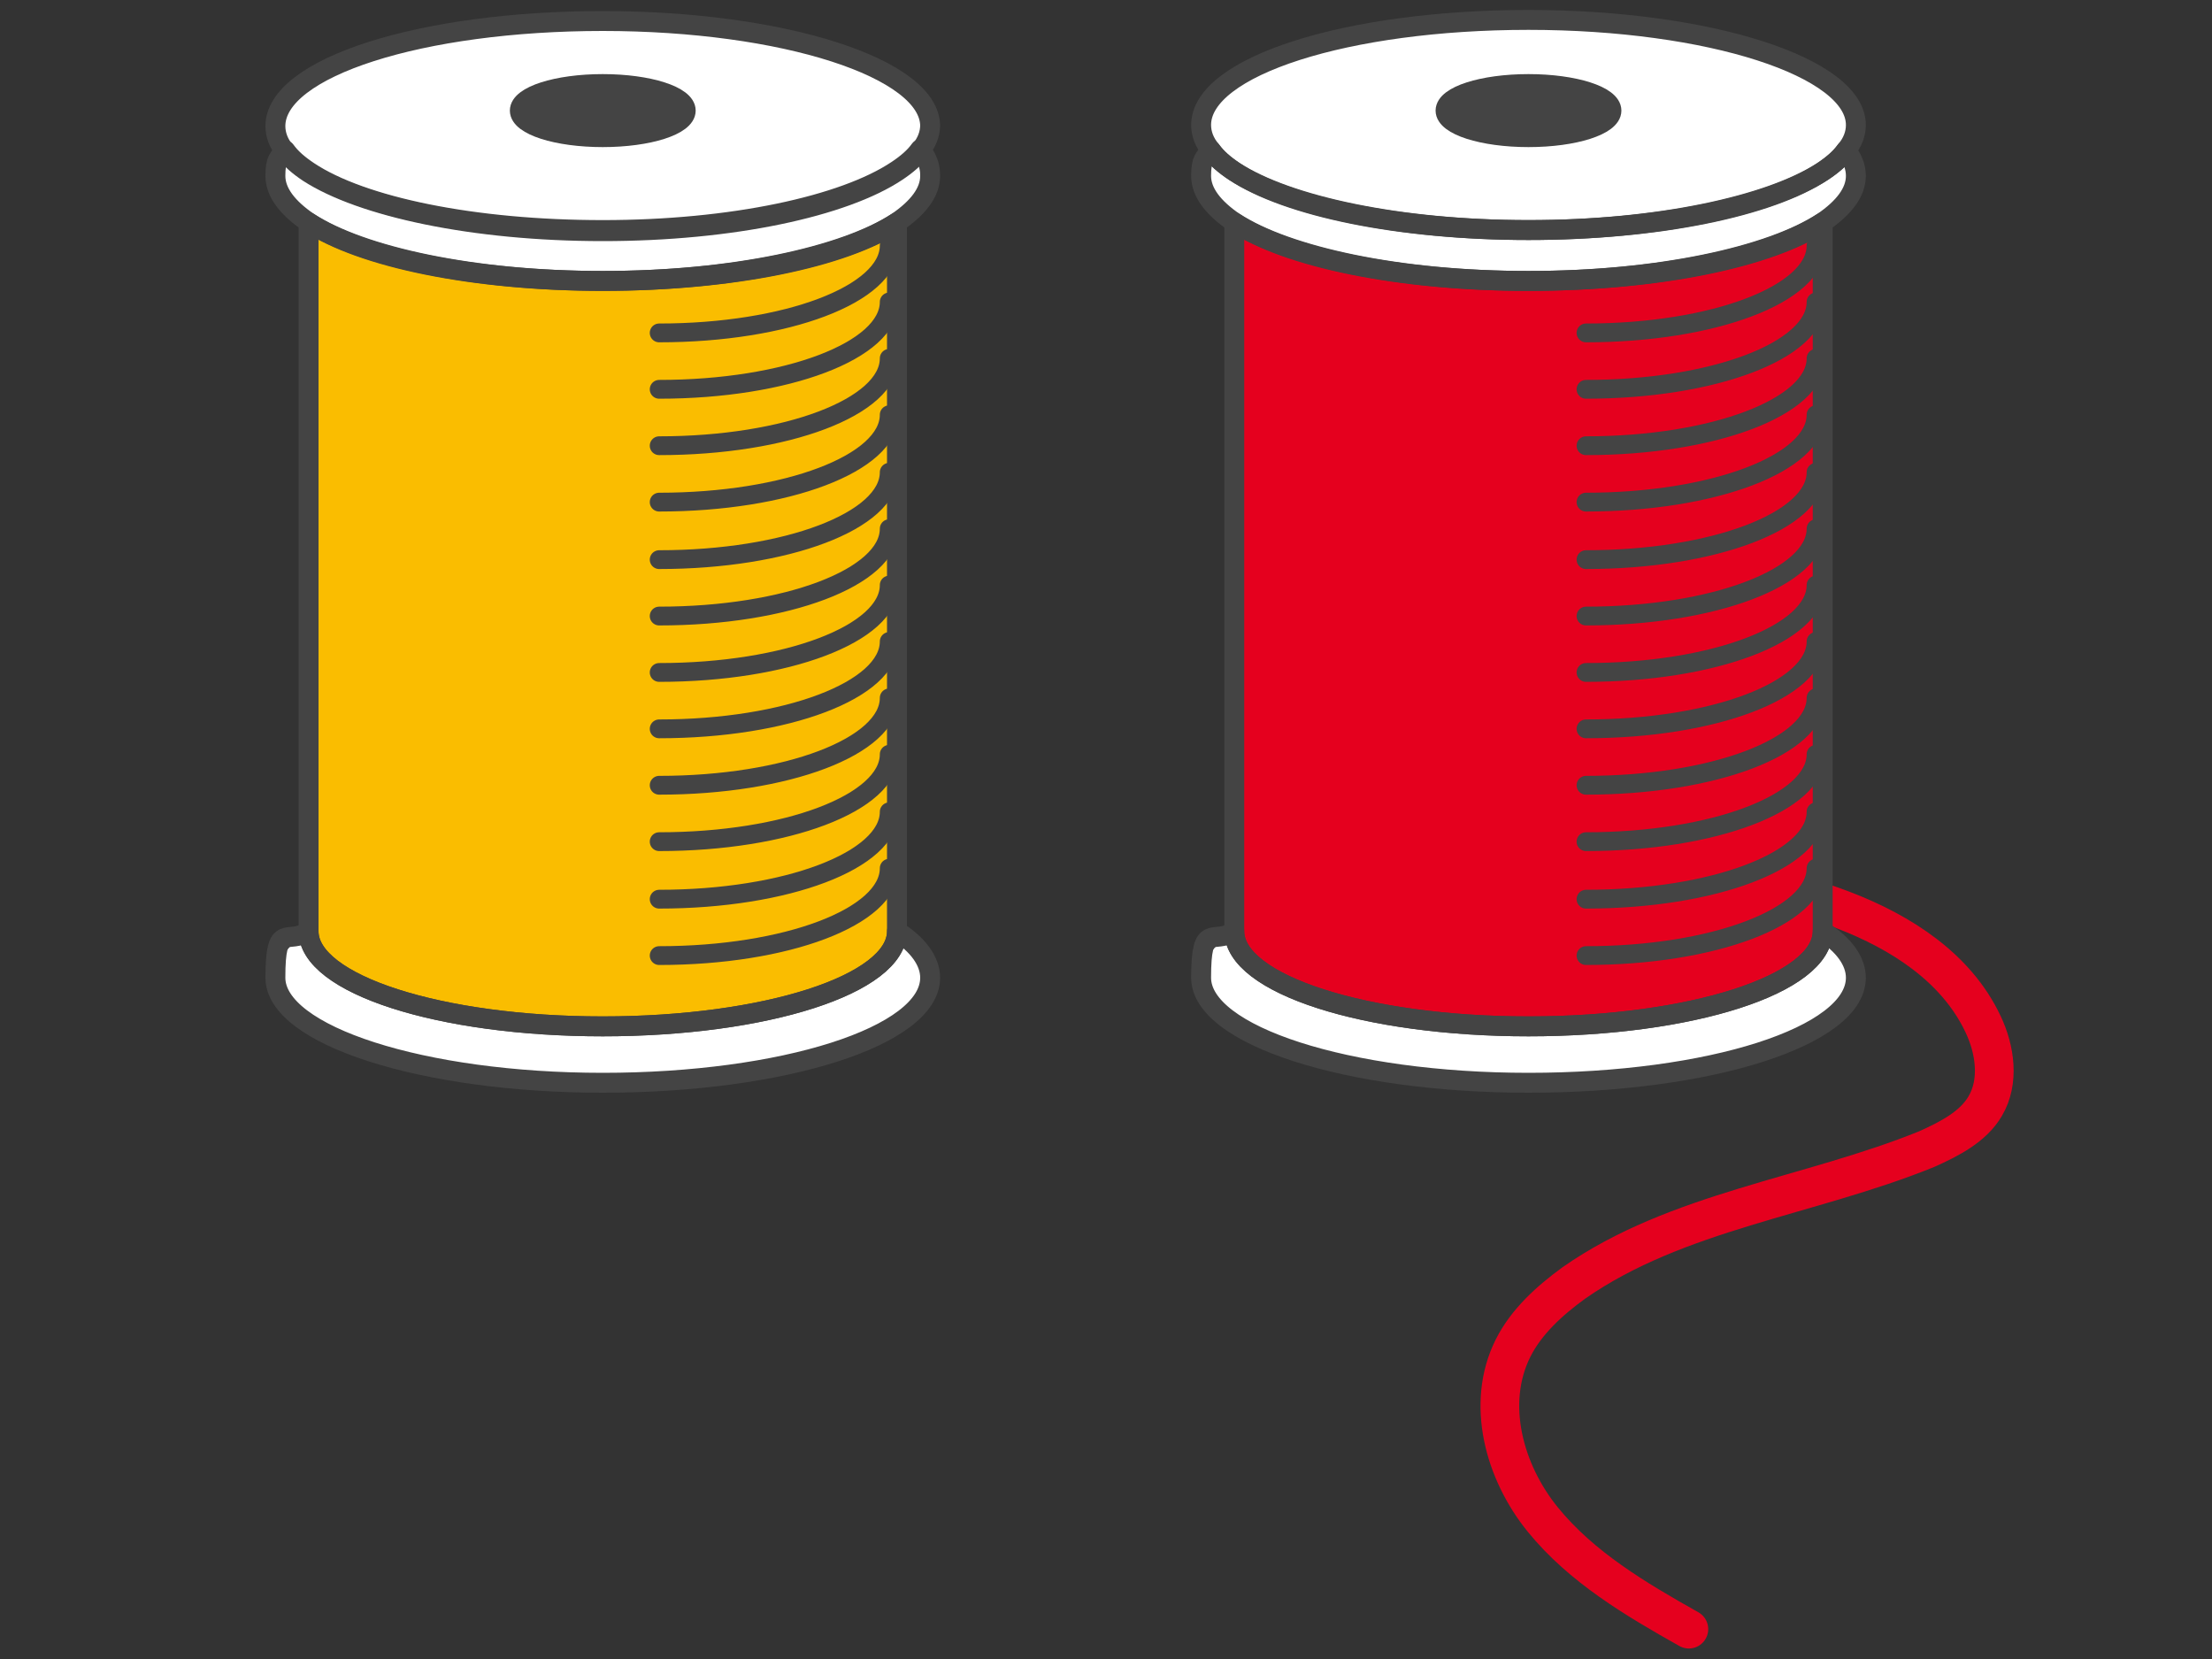
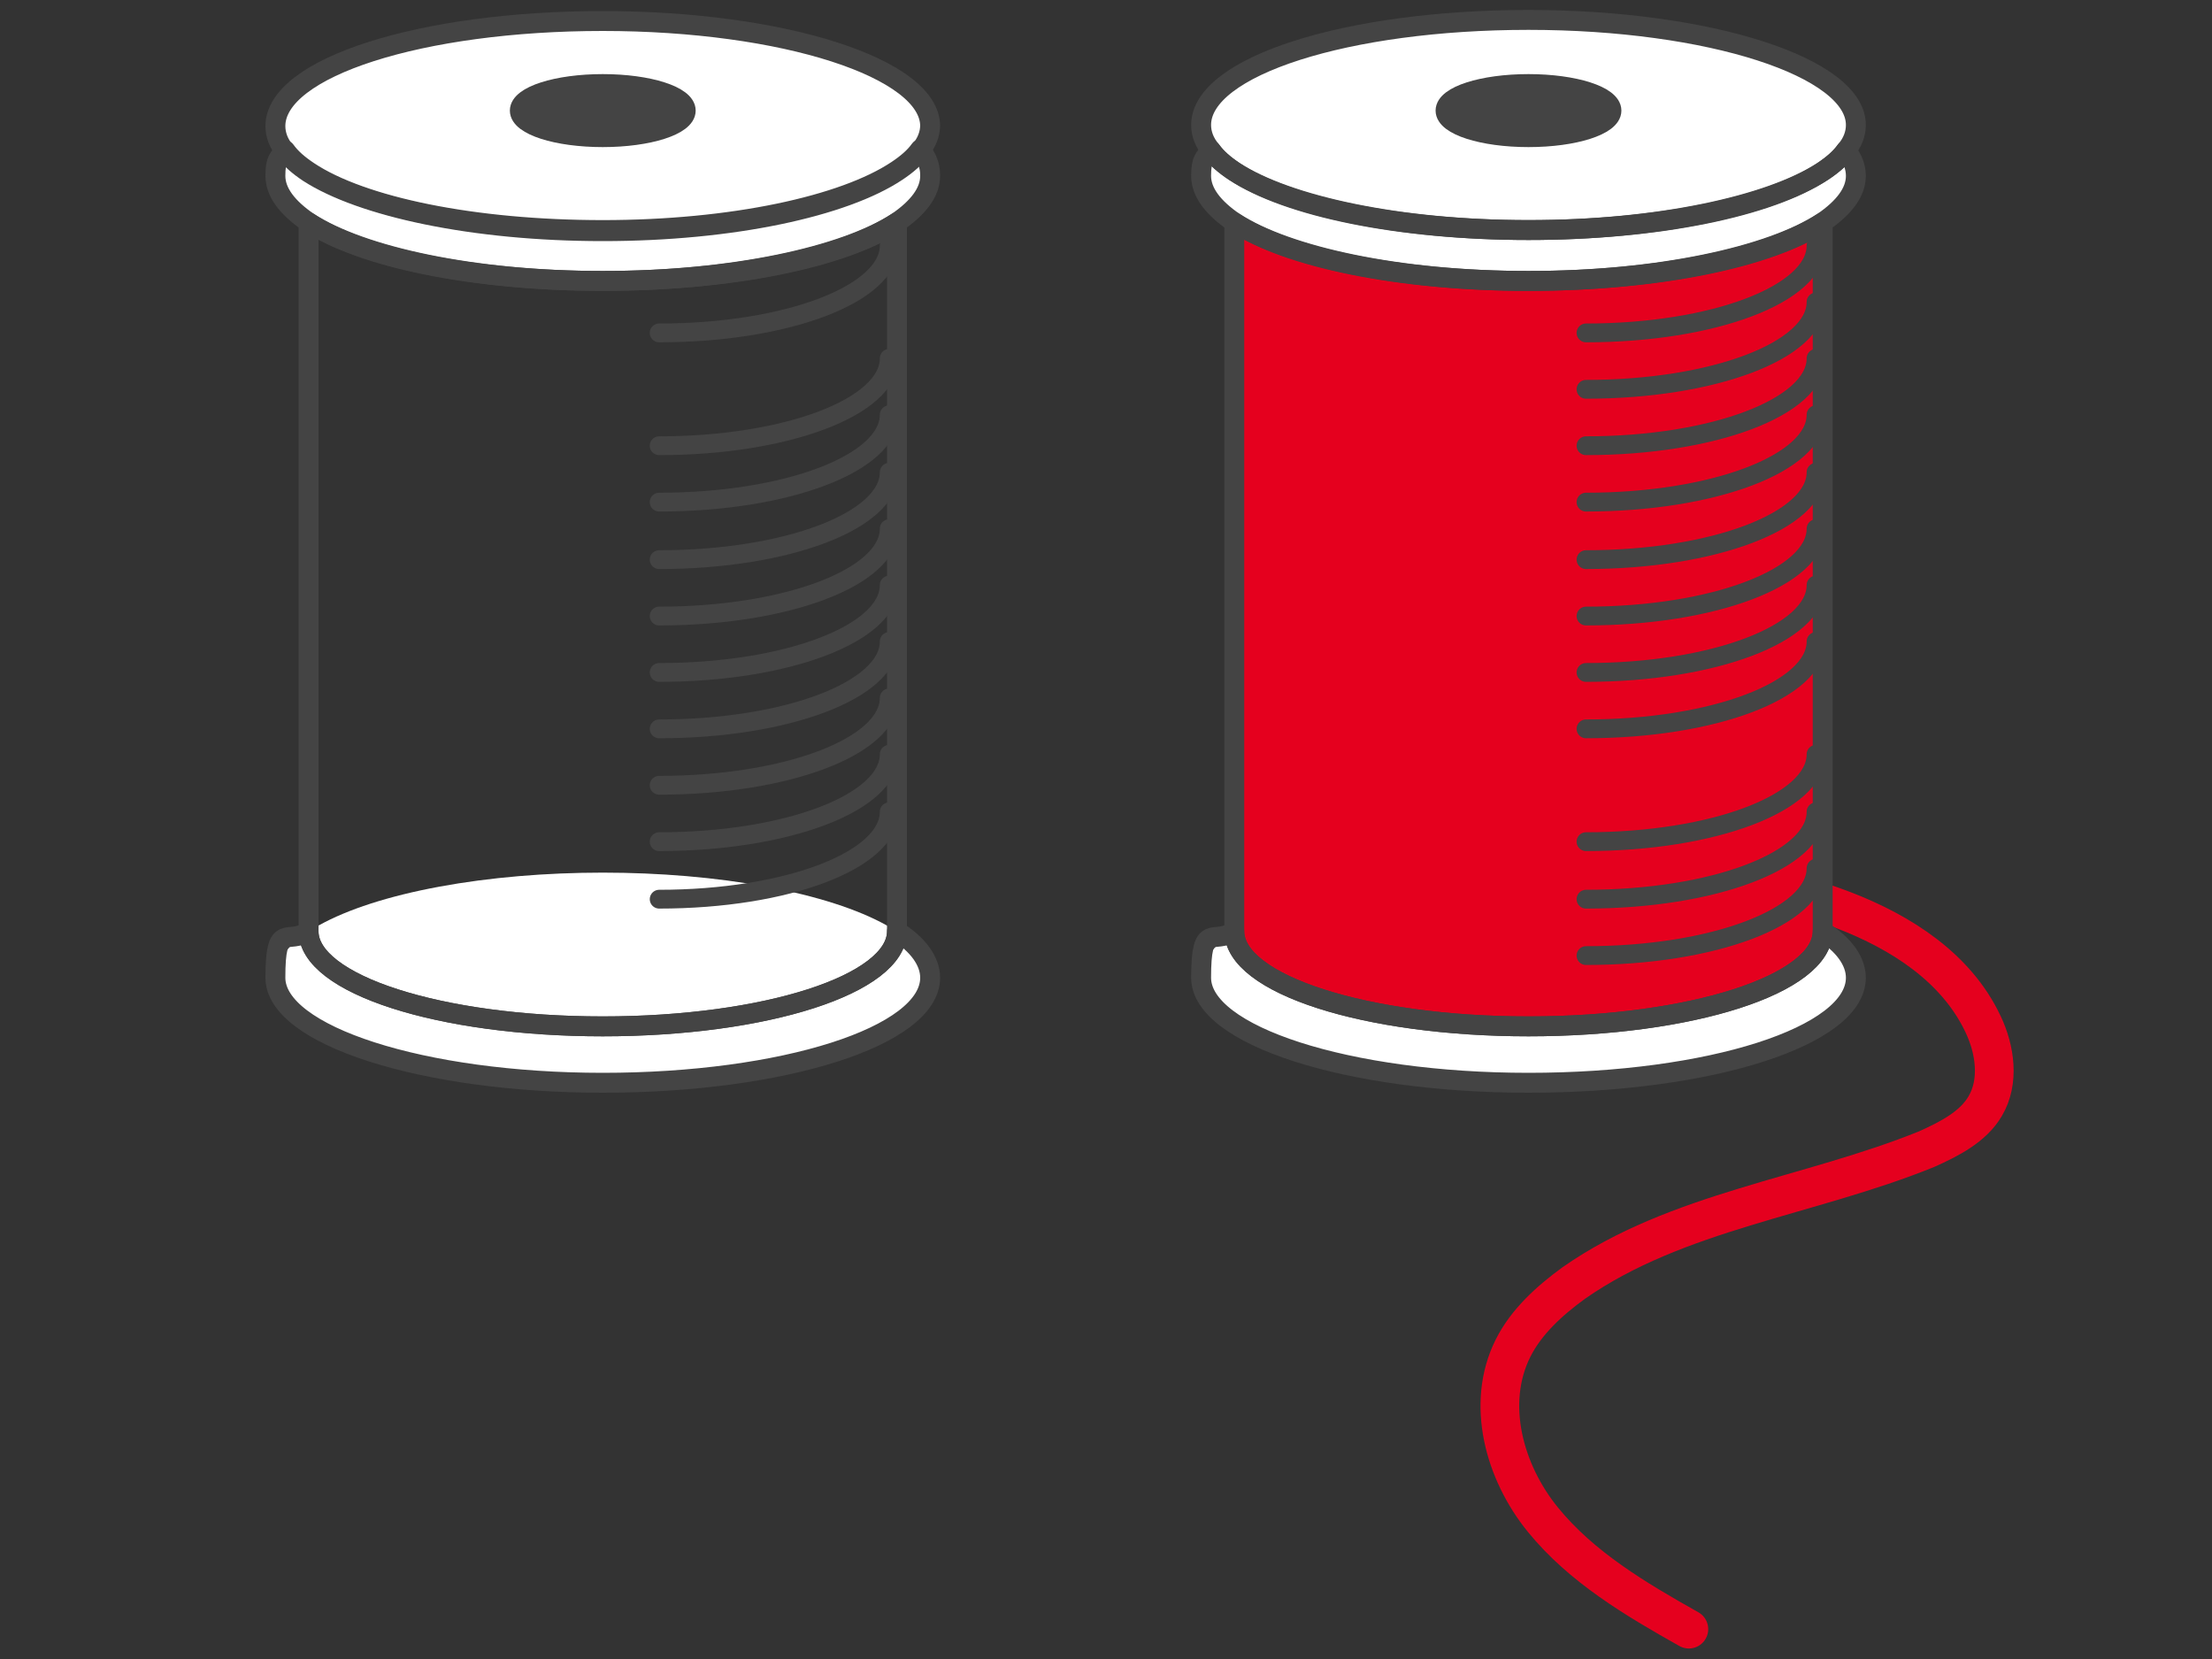
<svg xmlns="http://www.w3.org/2000/svg" id="_レイヤー_1" version="1.1" viewBox="0 0 200 150">
  <rect x="0" y="0" width="200" height="150" fill="#333333" stroke="none" />
  <defs>
    <style>
      .st0 {
        fill: #e5001e;
      }

      .st1 {
        stroke-width: 1.7px;
      }

      .st1, .st2 {
        stroke: #444;
      }

      .st1, .st2, .st3 {
        fill: none;
        stroke-linecap: round;
        stroke-linejoin: round;
      }

      .st2 {
        stroke-width: 1.8px;
      }

      .st4 {
        fill: #fff;
      }

      .st5 {
        fill: #444;
      }

      .st3 {
        stroke: #e5001e;
        stroke-width: 3.5px;
      }

      .st6 {
        fill: #fabd00;
      }
    </style>
  </defs>
  <path class="st3" d="M150.8,77.3c5.1,2.1,10.7,3,15.9,5s10.2,5.2,12.6,10.3c1.1,2.3,1.5,5.2.2,7.4-1.1,1.9-3.3,3-5.3,3.9-10.6,4.3-22.6,5.6-31.9,12.1-2.2,1.6-4.3,3.5-5.5,5.9-2.5,5-.8,11.2,2.7,15.5s8.4,7.2,13.2,9.9" />
  <ellipse class="st4" cx="138.2" cy="88.4" rx="29.6" ry="9.5" />
  <path class="st0" d="M164.8,14.2h-53.2v69.7h0v.3c0,4.7,11.9,8.6,26.6,8.6s26.6-3.8,26.6-8.6,0-.2,0-.3h0V14.2h0Z" />
  <ellipse class="st4" cx="138.2" cy="15.9" rx="29.6" ry="9.5" />
  <ellipse class="st4" cx="138.2" cy="11.3" rx="29.6" ry="9.5" />
  <ellipse class="st5" cx="138.2" cy="10" rx="7.5" ry="2.4" />
  <ellipse class="st4" cx="54.5" cy="88.4" rx="29.6" ry="9.5" />
-   <path class="st6" d="M81.1,14.2H27.9v69.7h0v.3c0,4.7,11.9,8.6,26.6,8.6s26.6-3.8,26.6-8.6,0-.2,0-.3h0V14.2Z" />
  <ellipse class="st4" cx="54.5" cy="15.9" rx="29.6" ry="9.5" />
  <ellipse class="st4" cx="54.5" cy="11.3" rx="29.6" ry="9.5" />
  <ellipse class="st5" cx="54.5" cy="10" rx="7.5" ry="2.4" />
  <g>
    <path class="st2" d="M167.8,88.4c0,5.3-13.2,9.5-29.6,9.5s-29.6-4.3-29.6-9.5,1.1-2.9,3-4.2h0c0,4.8,11.9,8.6,26.6,8.6s26.6-3.8,26.6-8.6h0c1.9,1.2,3,2.7,3,4.2Z" />
    <path class="st2" d="M164.8,83.9h0v.3h0c0,4.8-11.9,8.6-26.6,8.6s-26.6-3.8-26.6-8.6h0v-.3h0V20.1c4.8,3.2,14.9,5.3,26.6,5.3s21.8-2.2,26.6-5.3v63.8Z" />
    <path class="st2" d="M167.8,15.9c0,1.5-1.1,2.9-3,4.2-4.8,3.2-14.9,5.3-26.6,5.3s-21.8-2.2-26.6-5.3c-1.9-1.3-3-2.7-3-4.2s.3-1.6.9-2.3c.5.7,1.2,1.3,2.1,1.9,4.8,3.2,14.9,5.3,26.6,5.3s21.8-2.2,26.6-5.3c.9-.6,1.6-1.2,2.1-1.9.6.7.9,1.5.9,2.3Z" />
    <path class="st2" d="M167.8,11.3c0,.8-.3,1.6-.9,2.3-.5.7-1.2,1.3-2.1,1.9-4.8,3.2-14.9,5.3-26.6,5.3s-21.8-2.2-26.6-5.3c-.9-.6-1.6-1.2-2.1-1.9-.6-.7-.9-1.5-.9-2.3,0-5.3,13.2-9.5,29.6-9.5s29.6,4.3,29.6,9.5Z" />
  </g>
  <g>
    <path class="st2" d="M84.1,88.4c0,5.3-13.3,9.5-29.6,9.5s-29.6-4.3-29.6-9.5,1.1-2.9,3-4.2h0c0,4.8,11.9,8.6,26.6,8.6s26.6-3.8,26.6-8.6h0c1.9,1.2,3,2.7,3,4.2Z" />
    <path class="st2" d="M81.1,83.9h0v.3h0c0,4.8-11.9,8.6-26.6,8.6s-26.6-3.8-26.6-8.6h0v-.3h0V20.1c4.8,3.2,14.9,5.3,26.6,5.3s21.8-2.2,26.6-5.3v63.8Z" />
    <path class="st2" d="M84.1,15.9c0,1.5-1.1,2.9-3,4.2-4.8,3.2-14.9,5.3-26.6,5.3s-21.8-2.2-26.6-5.3c-1.9-1.3-3-2.7-3-4.2s.3-1.6.9-2.3c.5.7,1.2,1.3,2.1,1.9,4.8,3.2,14.9,5.3,26.6,5.3s21.8-2.2,26.6-5.4c.9-.6,1.6-1.2,2.1-1.9.6.7.9,1.5.9,2.3h0Z" />
    <path class="st2" d="M84.1,11.3c0,.8-.3,1.6-.9,2.3-.5.7-1.2,1.3-2.1,1.9-4.8,3.2-14.9,5.4-26.6,5.4s-21.8-2.2-26.6-5.3c-.9-.6-1.6-1.2-2.1-1.9-.6-.7-.9-1.5-.9-2.3,0-5.3,13.2-9.5,29.6-9.5s29.6,4.3,29.6,9.5h0Z" />
  </g>
  <g>
    <ellipse class="st2" cx="138.2" cy="10" rx="7.5" ry="2.4" />
    <g>
      <path class="st1" d="M164.2,22.2c0,4.4-9.3,7.9-20.8,7.9" />
      <path class="st1" d="M164.2,27.3c0,4.4-9.3,7.9-20.8,7.9" />
      <path class="st1" d="M164.2,32.4c0,4.4-9.3,7.9-20.8,7.9" />
      <path class="st1" d="M164.2,37.5c0,4.4-9.3,7.9-20.8,7.9" />
      <path class="st1" d="M164.2,42.7c0,4.4-9.3,7.9-20.8,7.9" />
      <path class="st1" d="M164.2,47.8c0,4.4-9.3,7.9-20.8,7.9" />
      <path class="st1" d="M164.2,52.9c0,4.4-9.3,7.9-20.8,7.9" />
      <path class="st1" d="M164.2,58c0,4.4-9.3,7.9-20.8,7.9" />
-       <path class="st1" d="M164.2,63.1c0,4.4-9.3,7.9-20.8,7.9" />
      <path class="st1" d="M164.2,68.2c0,4.4-9.3,7.9-20.8,7.9" />
      <path class="st1" d="M164.2,78.5c0,4.4-9.3,7.9-20.8,7.9" />
      <path class="st1" d="M164.2,73.4c0,4.4-9.3,7.9-20.8,7.9" />
    </g>
  </g>
  <g>
    <g>
      <path class="st1" d="M80.4,22.2c0,4.4-9.3,7.9-20.8,7.9" />
-       <path class="st1" d="M80.4,27.3c0,4.4-9.3,7.9-20.8,7.9" />
      <path class="st1" d="M80.4,32.4c0,4.4-9.3,7.9-20.8,7.9" />
      <path class="st1" d="M80.4,37.5c0,4.4-9.3,7.9-20.8,7.9" />
      <path class="st1" d="M80.4,42.7c0,4.4-9.3,7.9-20.8,7.9" />
      <path class="st1" d="M80.4,47.8c0,4.4-9.3,7.9-20.8,7.9" />
      <path class="st1" d="M80.4,52.9c0,4.4-9.3,7.9-20.8,7.9" />
      <path class="st1" d="M80.4,58c0,4.4-9.3,7.9-20.8,7.9" />
      <path class="st1" d="M80.4,63.1c0,4.4-9.3,7.9-20.8,7.9" />
      <path class="st1" d="M80.4,68.2c0,4.4-9.3,7.9-20.8,7.9" />
-       <path class="st1" d="M80.4,78.5c0,4.4-9.3,7.9-20.8,7.9" />
      <path class="st1" d="M80.4,73.4c0,4.4-9.3,7.9-20.8,7.9" />
    </g>
    <ellipse class="st2" cx="54.5" cy="10" rx="7.5" ry="2.4" />
  </g>
</svg>